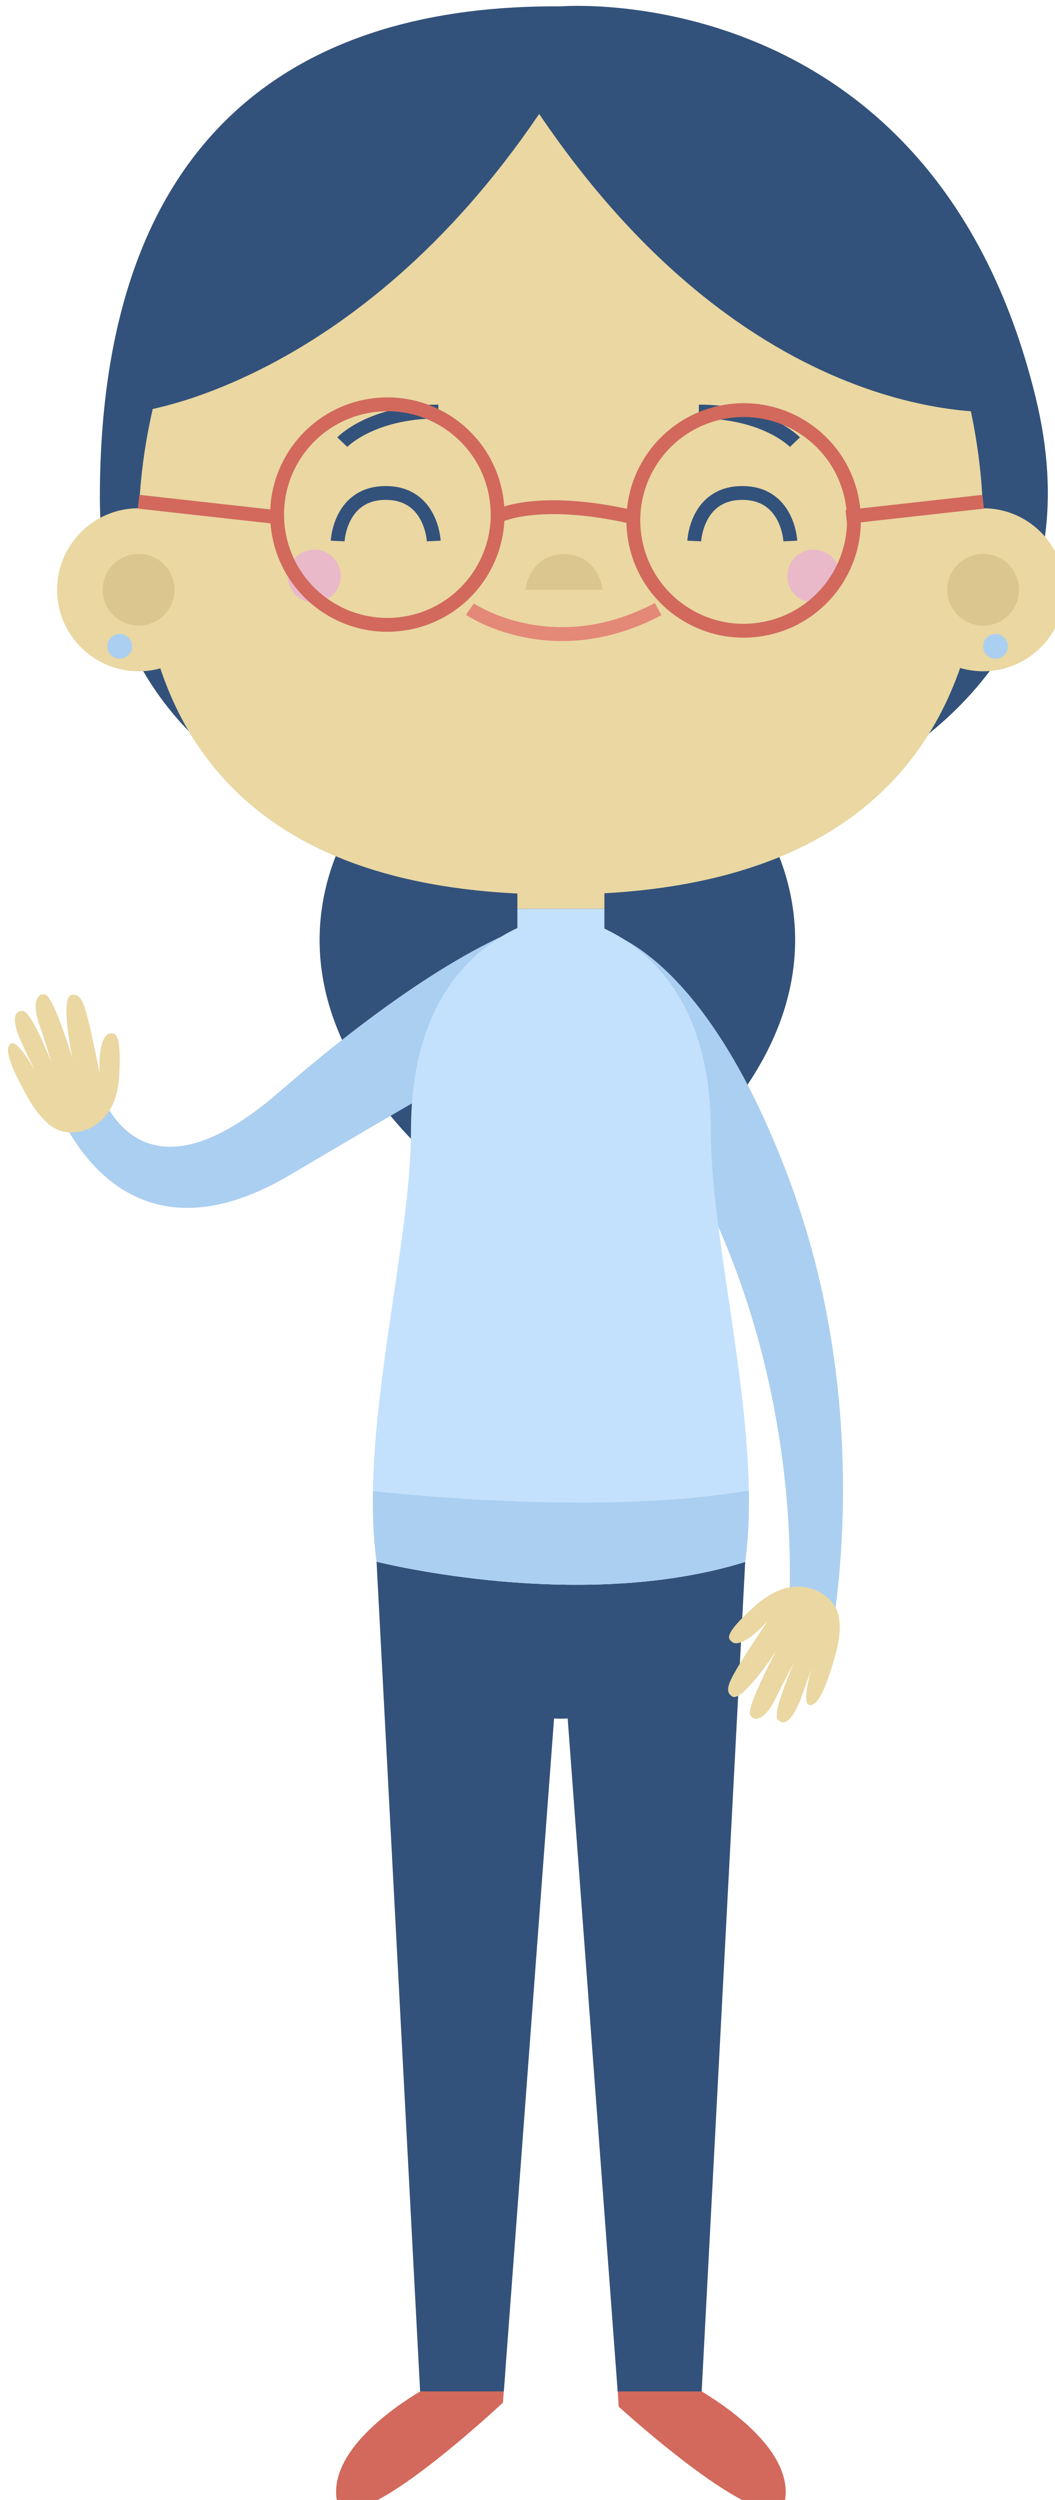
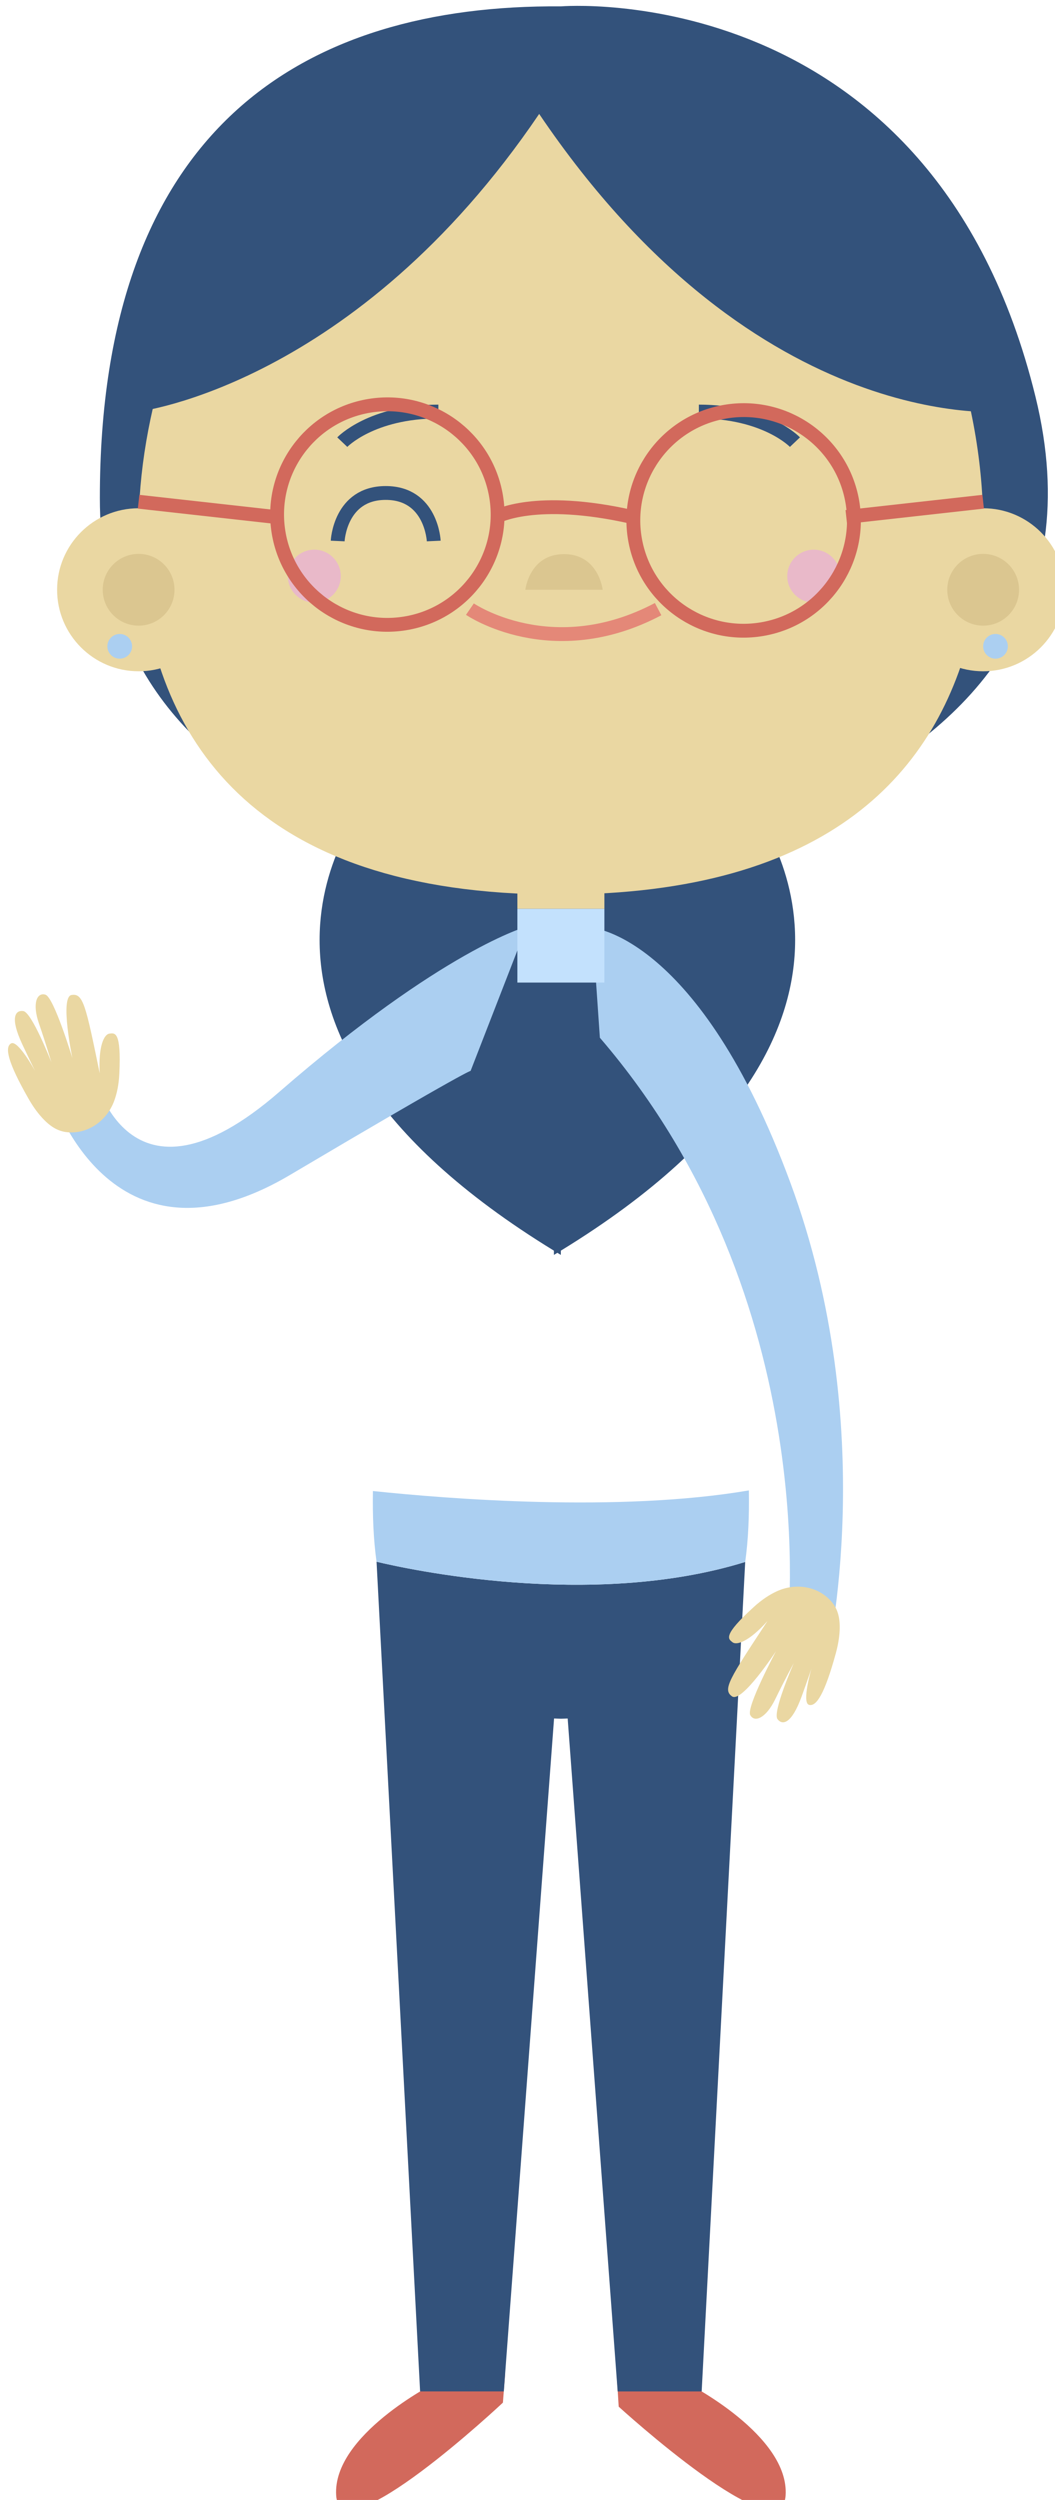
<svg xmlns="http://www.w3.org/2000/svg" xmlns:ns1="http://www.inkscape.org/namespaces/inkscape" xmlns:ns2="http://sodipodi.sourceforge.net/DTD/sodipodi-0.dtd" width="20.075mm" height="47.569mm" viewBox="0 0 20.075 47.569" version="1.1" id="svg1" ns1:version="1.4.2 (f4327f4, 2025-05-13)" ns2:docname="girl11.svg">
  <ns2:namedview id="namedview1" pagecolor="#ffffff" bordercolor="#000000" borderopacity="0.25" ns1:showpageshadow="2" ns1:pageopacity="0.0" ns1:pagecheckerboard="0" ns1:deskcolor="#d1d1d1" ns1:document-units="mm" ns1:zoom="1.2275954" ns1:cx="-39.915431" ns1:cy="101.01048" ns1:window-width="2880" ns1:window-height="1676" ns1:window-x="-12" ns1:window-y="-12" ns1:window-maximized="1" ns1:current-layer="layer1" />
  <defs id="defs1" />
  <g ns1:label="图层 1" ns1:groupmode="layer" id="layer1" transform="translate(-115.623,-121.708)">
    <g id="g249" transform="matrix(0.265,0,0,0.265,18.788,51.23)">
      <path style="fill:#33527b" d="m 405.689,266.412 c 0,0 26.665,-2.225 34.08,28.03 7.415,30.255 -34.08,34.111 -34.08,34.111 0,0 -33.104,-0.297 -33.104,-26.844 0,-26.547 14.597,-35.445 33.104,-35.297 z" id="path224" />
      <path style="fill:#33527b" d="m 391.715,323.525 h 13.072 1.301 13.072 c 0,0 13.426,15.756 -13.471,32.23 l -0.004,0.307 c -0.084,-0.051 -0.164,-0.101 -0.247,-0.152 -0.084,0.051 -0.163,0.101 -0.247,0.152 l -0.004,-0.307 c -26.898,-16.473 -13.472,-32.23 -13.472,-32.23 z" id="path225" />
      <path style="fill:#d2695c" d="m 396.604,437.091 c 0,0 -7.33,3.723 -7.05,8.044 0.28,4.322 11.973,-6.663 11.973,-6.663 l 0.162,-2.105 z" id="path226" />
      <path style="fill:#d2695c" d="m 414.776,437.091 c 0,0 7.33,3.723 7.05,8.044 -0.28,4.322 -11.985,-6.373 -11.985,-6.373 l -0.149,-2.395 z" id="path227" />
      <path style="fill:#ead7a2" d="m 400.738,268.944 h 9.828 c 16.346,0 28.73,24.181 24.666,41.931 -2.407,10.51 -10.241,19.31 -29.727,19.31 -22.211,0 -29.096,-11.432 -30.045,-23.799 -1.261,-16.43 10.569,-37.442 25.278,-37.442 z" id="path228" />
      <path style="fill:#33527b" d="m 406.335,267.3 c -30.968,-0.925 -30.968,28.205 -30.968,28.205 0,0 15.548,-1.868 28.764,-21.37 15.795,23.37 33.652,21.37 33.652,21.37 0,0 -6.638,-27.464 -31.448,-28.205 z" id="path229" />
      <g id="g236">
        <path style="fill:none;stroke:#e48878;stroke-width:0.994;stroke-miterlimit:10" d="m 399.157,309.692 c 0,0 5.881,4.035 13.514,0" id="path230" />
        <circle style="fill:#ead7a2" cx="375.368" cy="308.302" r="5.853" id="circle230" />
        <path style="fill:#dbc690" d="m 403.137,308.302 h 5.554 c 0,0 -0.289,-2.56 -2.777,-2.56 -2.489,0 -2.777,2.56 -2.777,2.56 z" id="path231" />
        <path style="fill:none;stroke:#33527b;stroke-width:0.994;stroke-miterlimit:10" d="m 389.993,297.702 c 0,0 2.086,-2.197 6.899,-2.197" id="path232" />
        <path style="fill:none;stroke:#33527b;stroke-width:0.994;stroke-miterlimit:10" d="m 422.496,297.702 c 0,0 -2.086,-2.197 -6.899,-2.197" id="path233" />
        <circle style="fill:#dbc690" cx="375.368" cy="308.302" r="2.577" id="circle233" />
        <circle style="fill:#ead7a2" cx="436.011" cy="308.302" r="5.853" id="circle234" />
        <circle style="fill:#dbc690" cx="436.011" cy="308.302" r="2.577" id="circle235" />
        <path style="fill:#e9b9c9" d="m 389.884,307.323 c 0,1.05 -0.851,1.9 -1.901,1.9 -1.05,0 -1.9,-0.851 -1.9,-1.9 0,-1.05 0.851,-1.901 1.9,-1.901 1.05,0 1.901,0.851 1.901,1.901 z" id="path235" />
        <circle style="fill:#e9b9c9" cx="423.844" cy="307.323" r="1.9" id="circle236" />
      </g>
      <g id="g237">
        <path style="fill:#abcff1" d="m 422.16,350.852 c -6.548,-17.716 -14.213,-18.269 -14.213,-18.269 l 0.542,7.884 c 16.313,18.979 13.454,42.763 13.454,42.763 l 2.838,1.917 c 0,0 3.927,-16.579 -2.621,-34.295 z" id="path236" />
        <path style="fill:#abcff1" d="m 372.19,343.111 -3.094,1.341 c 0,0 4.139,13.57 17.144,5.868 13.004,-7.703 12.966,-7.468 12.966,-7.468 l 4.025,-10.362 c 0,0 -5.959,1.603 -17.761,11.866 -10.971,9.539 -13.28,-1.245 -13.28,-1.245 z" id="path237" />
      </g>
      <line style="fill:#d2695c" x1="402.565" y1="331.212" x2="408.69" y2="331.212" id="line237" />
      <g id="g238">
        <rect x="402.566" y="327.855" style="fill:#ead7a2" width="6.248" height="3.357" id="rect237" />
        <rect x="402.566" y="331.212" style="fill:#c3e1fd" width="6.248" height="5.295" id="rect238" />
      </g>
      <path style="fill:#33527b" d="m 392.453,378.092 3.128,59.574 h 6.011 l 3.608,-48.318 c 0.166,0.003 0.32,0.017 0.49,0.017 0.169,0 0.322,-0.013 0.487,-0.016 l 3.59,48.318 h 6.032 l 3.126,-59.559 c -11.099,3.439 -24.421,0.478 -26.472,-0.016 z" id="path238" />
      <path style="fill:none;stroke:#33527b;stroke-width:0.994;stroke-miterlimit:10" d="m 389.662,304.801 c 0,0 0.159,-3.449 3.449,-3.449 3.29,0 3.449,3.449 3.449,3.449" id="path239" />
-       <path style="fill:none;stroke:#33527b;stroke-width:0.994;stroke-miterlimit:10" d="m 415.266,304.801 c 0,0 0.159,-3.449 3.449,-3.449 3.29,0 3.449,3.449 3.449,3.449" id="path240" />
      <path style="fill:#ead7a2" d="m 370.286,347.256 c 1.454,0.121 2.8,-0.815 3.331,-2.258 0.189,-0.514 0.33,-1.153 0.367,-1.944 0.146,-3.088 -0.329,-2.923 -0.707,-2.883 -0.378,0.041 -0.81,0.868 -0.701,2.853 -1.004,-4.881 -1.183,-5.77 -2.025,-5.625 -0.856,0.148 0.062,4.533 0.062,4.533 0,0 -1.323,-4.369 -1.936,-4.556 -0.613,-0.187 -0.963,0.628 -0.466,2.068 0.497,1.44 0.895,2.789 0.895,2.789 0,0 -1.401,-3.598 -2.023,-3.682 -0.544,-0.074 -0.988,0.42 -0.068,2.388 0.51,1.091 0.918,1.912 0.918,1.912 0,0 -1.231,-2.251 -1.723,-1.975 -0.478,0.268 -0.234,1.36 1.245,3.957 0.277,0.487 0.594,0.953 0.965,1.361 0.593,0.652 1.158,1.003 1.866,1.062 z" id="path241" />
      <path style="fill:#ead7a2" d="m 425.136,380.978 c -0.943,-1.114 -2.556,-1.404 -3.953,-0.758 -0.497,0.23 -1.049,0.582 -1.634,1.115 -2.286,2.08 -1.835,2.3 -1.538,2.538 0.296,0.238 1.186,-0.041 2.513,-1.522 -2.741,4.162 -3.244,4.916 -2.545,5.409 0.71,0.501 3.161,-3.25 3.161,-3.25 0,0 -2.154,4.025 -1.853,4.591 0.302,0.566 1.125,0.237 1.792,-1.133 0.667,-1.37 1.339,-2.605 1.339,-2.605 0,0 -1.554,3.534 -1.173,4.034 0.332,0.437 0.996,0.401 1.737,-1.641 0.411,-1.132 0.703,-2.002 0.703,-2.002 0,0 -0.721,2.462 -0.178,2.615 0.527,0.149 1.127,-0.796 1.918,-3.678 0.148,-0.54 0.254,-1.094 0.281,-1.645 0.04,-0.878 -0.111,-1.526 -0.57,-2.068 z" id="path242" />
      <path style="fill:#abcff1" d="m 436.011,312.362 c 0,0.49 0.397,0.887 0.887,0.887 0.49,0 0.887,-0.397 0.887,-0.887 0,-0.49 -0.397,-0.887 -0.887,-0.887 -0.49,0 -0.887,0.397 -0.887,0.887 z" id="path243" />
      <path style="fill:#abcff1" d="m 373.125,312.362 c 0,0.49 0.397,0.887 0.887,0.887 0.49,0 0.887,-0.397 0.887,-0.887 0,-0.49 -0.397,-0.887 -0.887,-0.887 -0.49,0 -0.887,0.397 -0.887,0.887 z" id="path244" />
      <circle transform="matrix(0.987,-0.161,0.161,0.987,-43.566,67.058)" style="fill:none;stroke:#d2695c;stroke-width:0.994;stroke-miterlimit:10" cx="393.111" cy="303.076" id="ellipse244" r="7.916" />
      <circle transform="matrix(0.986,-0.169,0.169,0.986,-45.261,75.253)" style="fill:none;stroke:#d2695c;stroke-width:0.994;stroke-miterlimit:10" cx="418.716" cy="303.076" id="ellipse245" r="7.916" />
      <path style="fill:none;stroke:#d2695c;stroke-width:0.994;stroke-miterlimit:10" d="m 401.027,303.076 c 0,0 2.794,-1.584 9.773,0" id="path245" />
      <line style="fill:none;stroke:#d2695c;stroke-width:0.994;stroke-miterlimit:10" x1="375.368" y1="301.98" x2="385.196" y2="303.076" id="line245" />
      <line style="fill:none;stroke:#d2695c;stroke-width:0.994;stroke-miterlimit:10" x1="436.011" y1="301.98" x2="426.183" y2="303.076" id="line246" />
      <path style="fill:#33527b" d="M 402.565,332.583" id="path246" />
      <g id="g248">
-         <path style="fill:#c3e1fd" d="m 419.187,372.971 c -0.147,-8.629 -2.734,-18.839 -2.734,-25.857 0,-14.393 -10.825,-15.466 -10.825,-15.466 0,0 -10.702,1.073 -10.702,15.466 0,7.03 -2.595,17.263 -2.734,25.901 5.288,0.556 17.658,1.553 26.995,-0.044 z" id="path247" />
        <path style="fill:#abcff1" d="m 392.192,373.015 c -0.028,1.772 0.038,3.482 0.261,5.077 2.052,0.494 15.373,3.455 26.472,0.015 0.226,-1.613 0.293,-3.343 0.263,-5.136 -9.338,1.597 -21.708,0.6 -26.996,0.044 z" id="path248" />
      </g>
    </g>
  </g>
</svg>